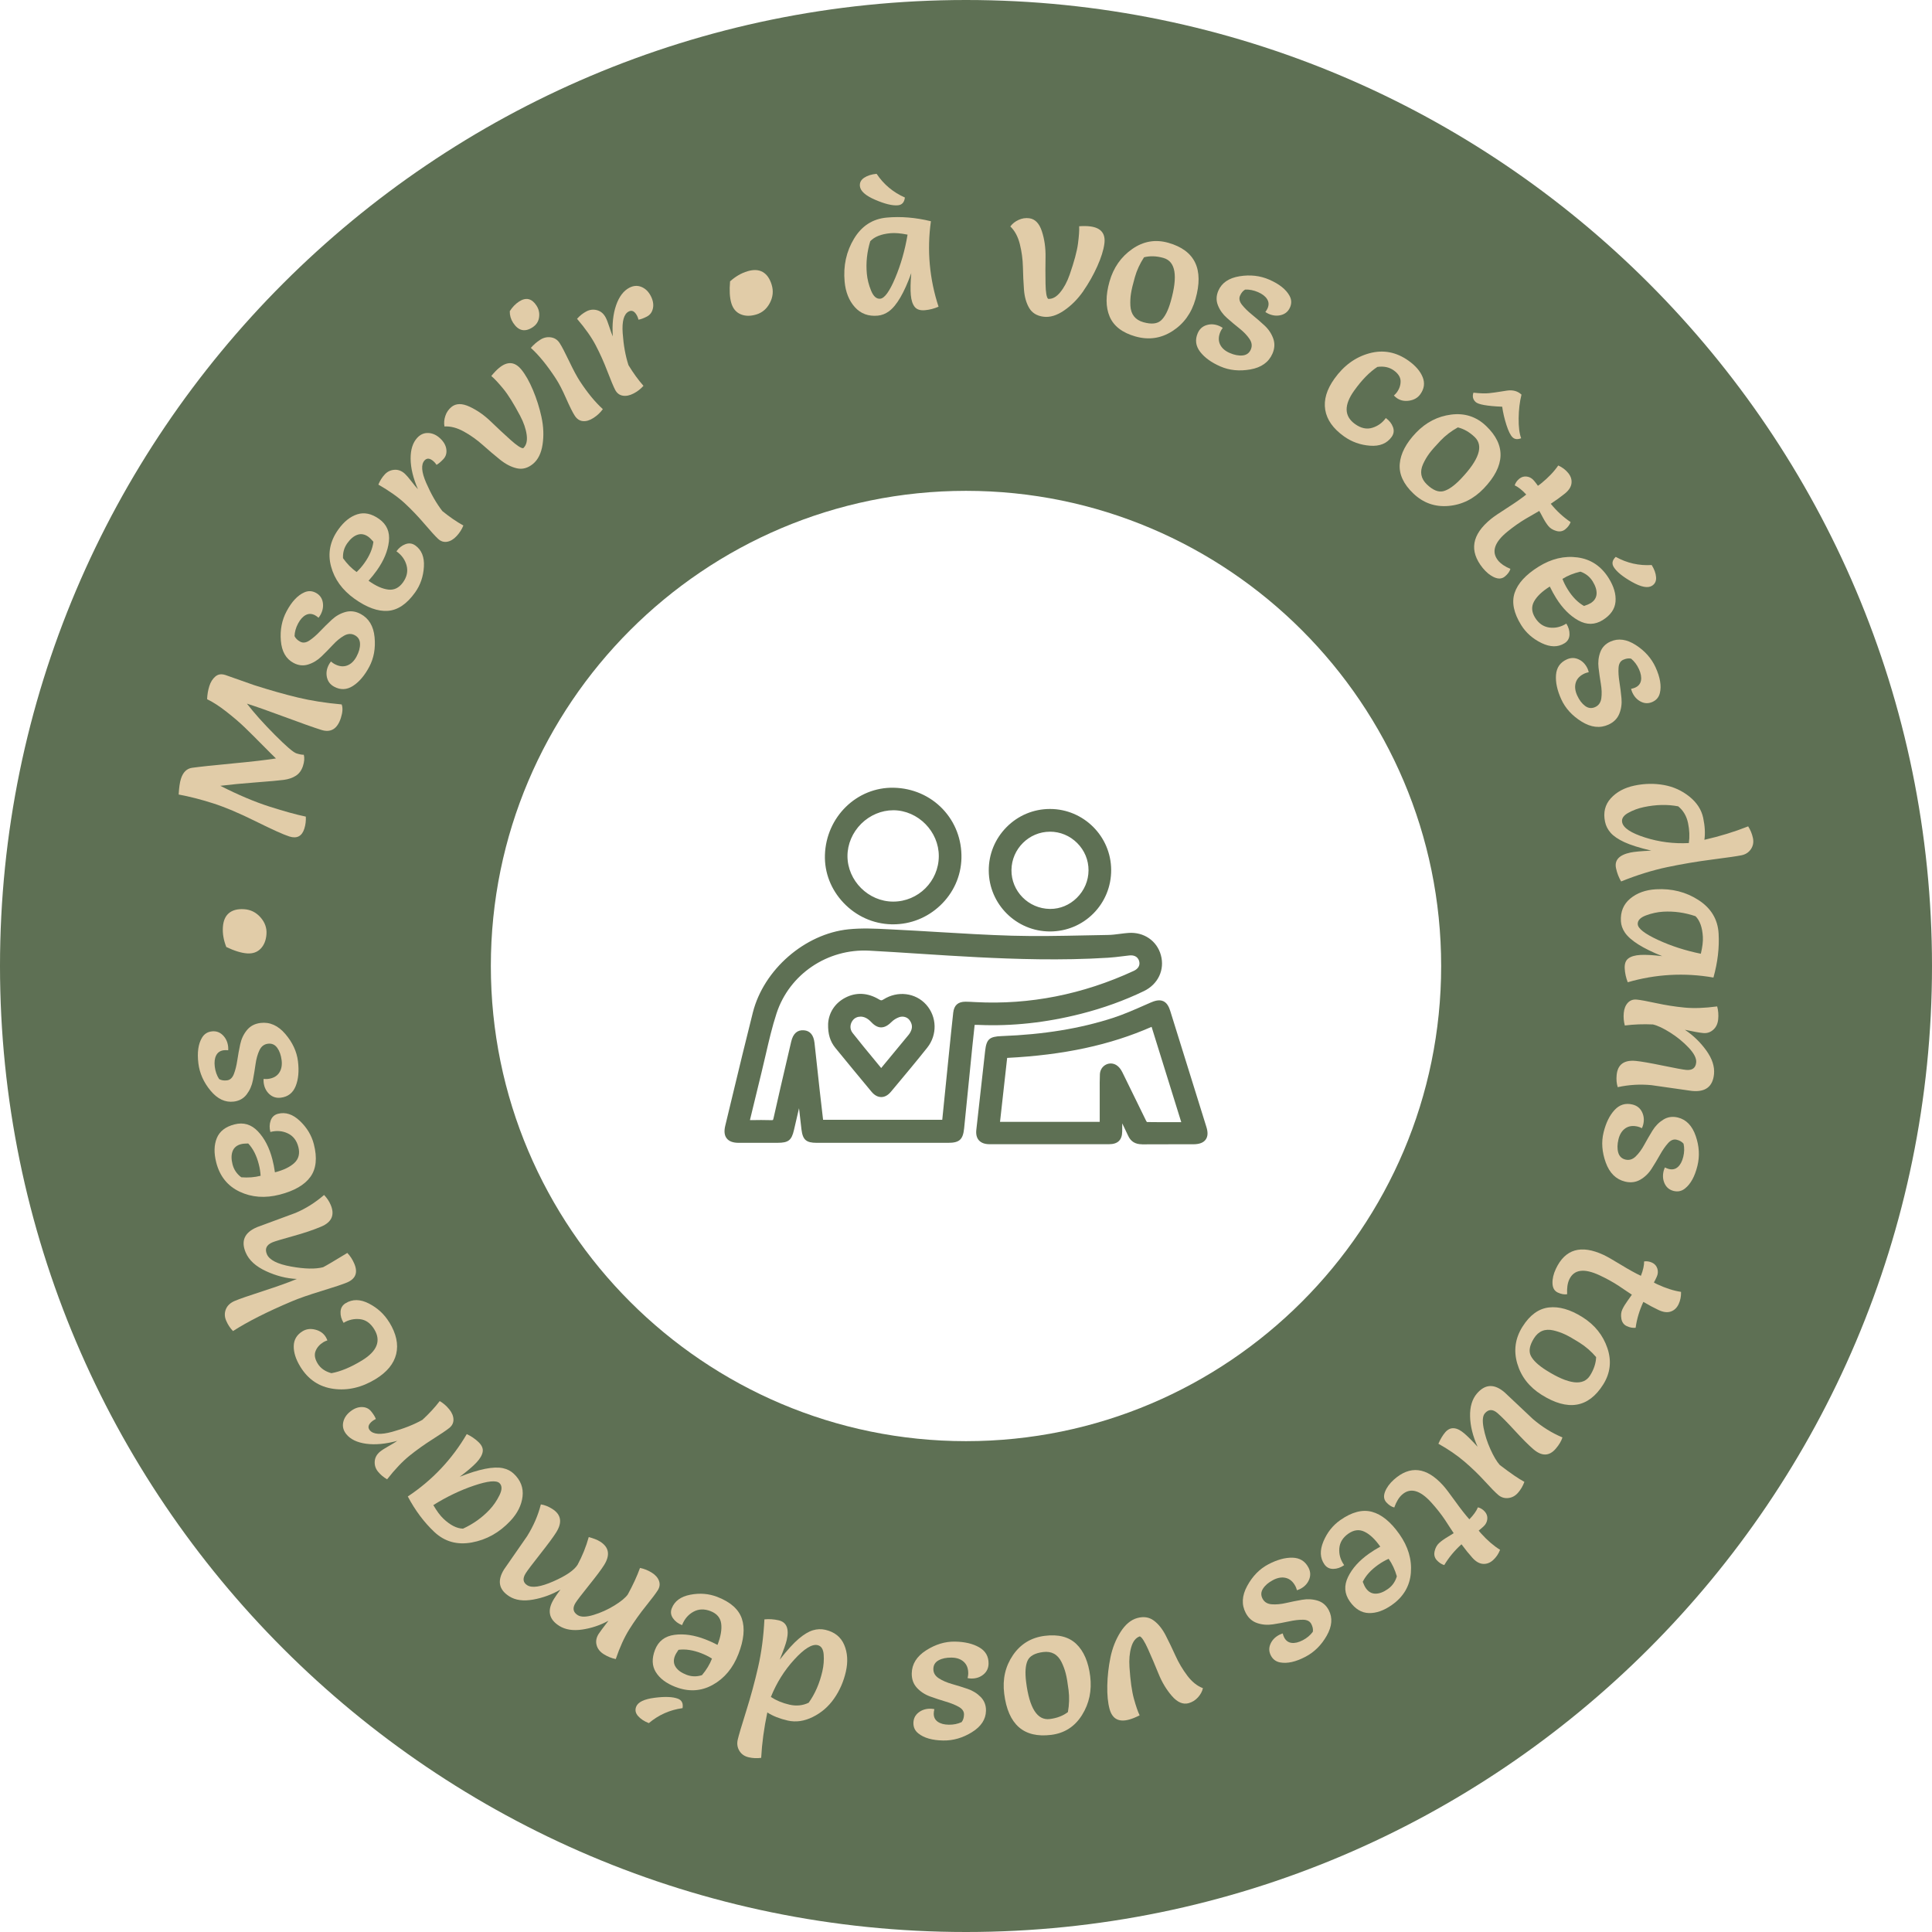
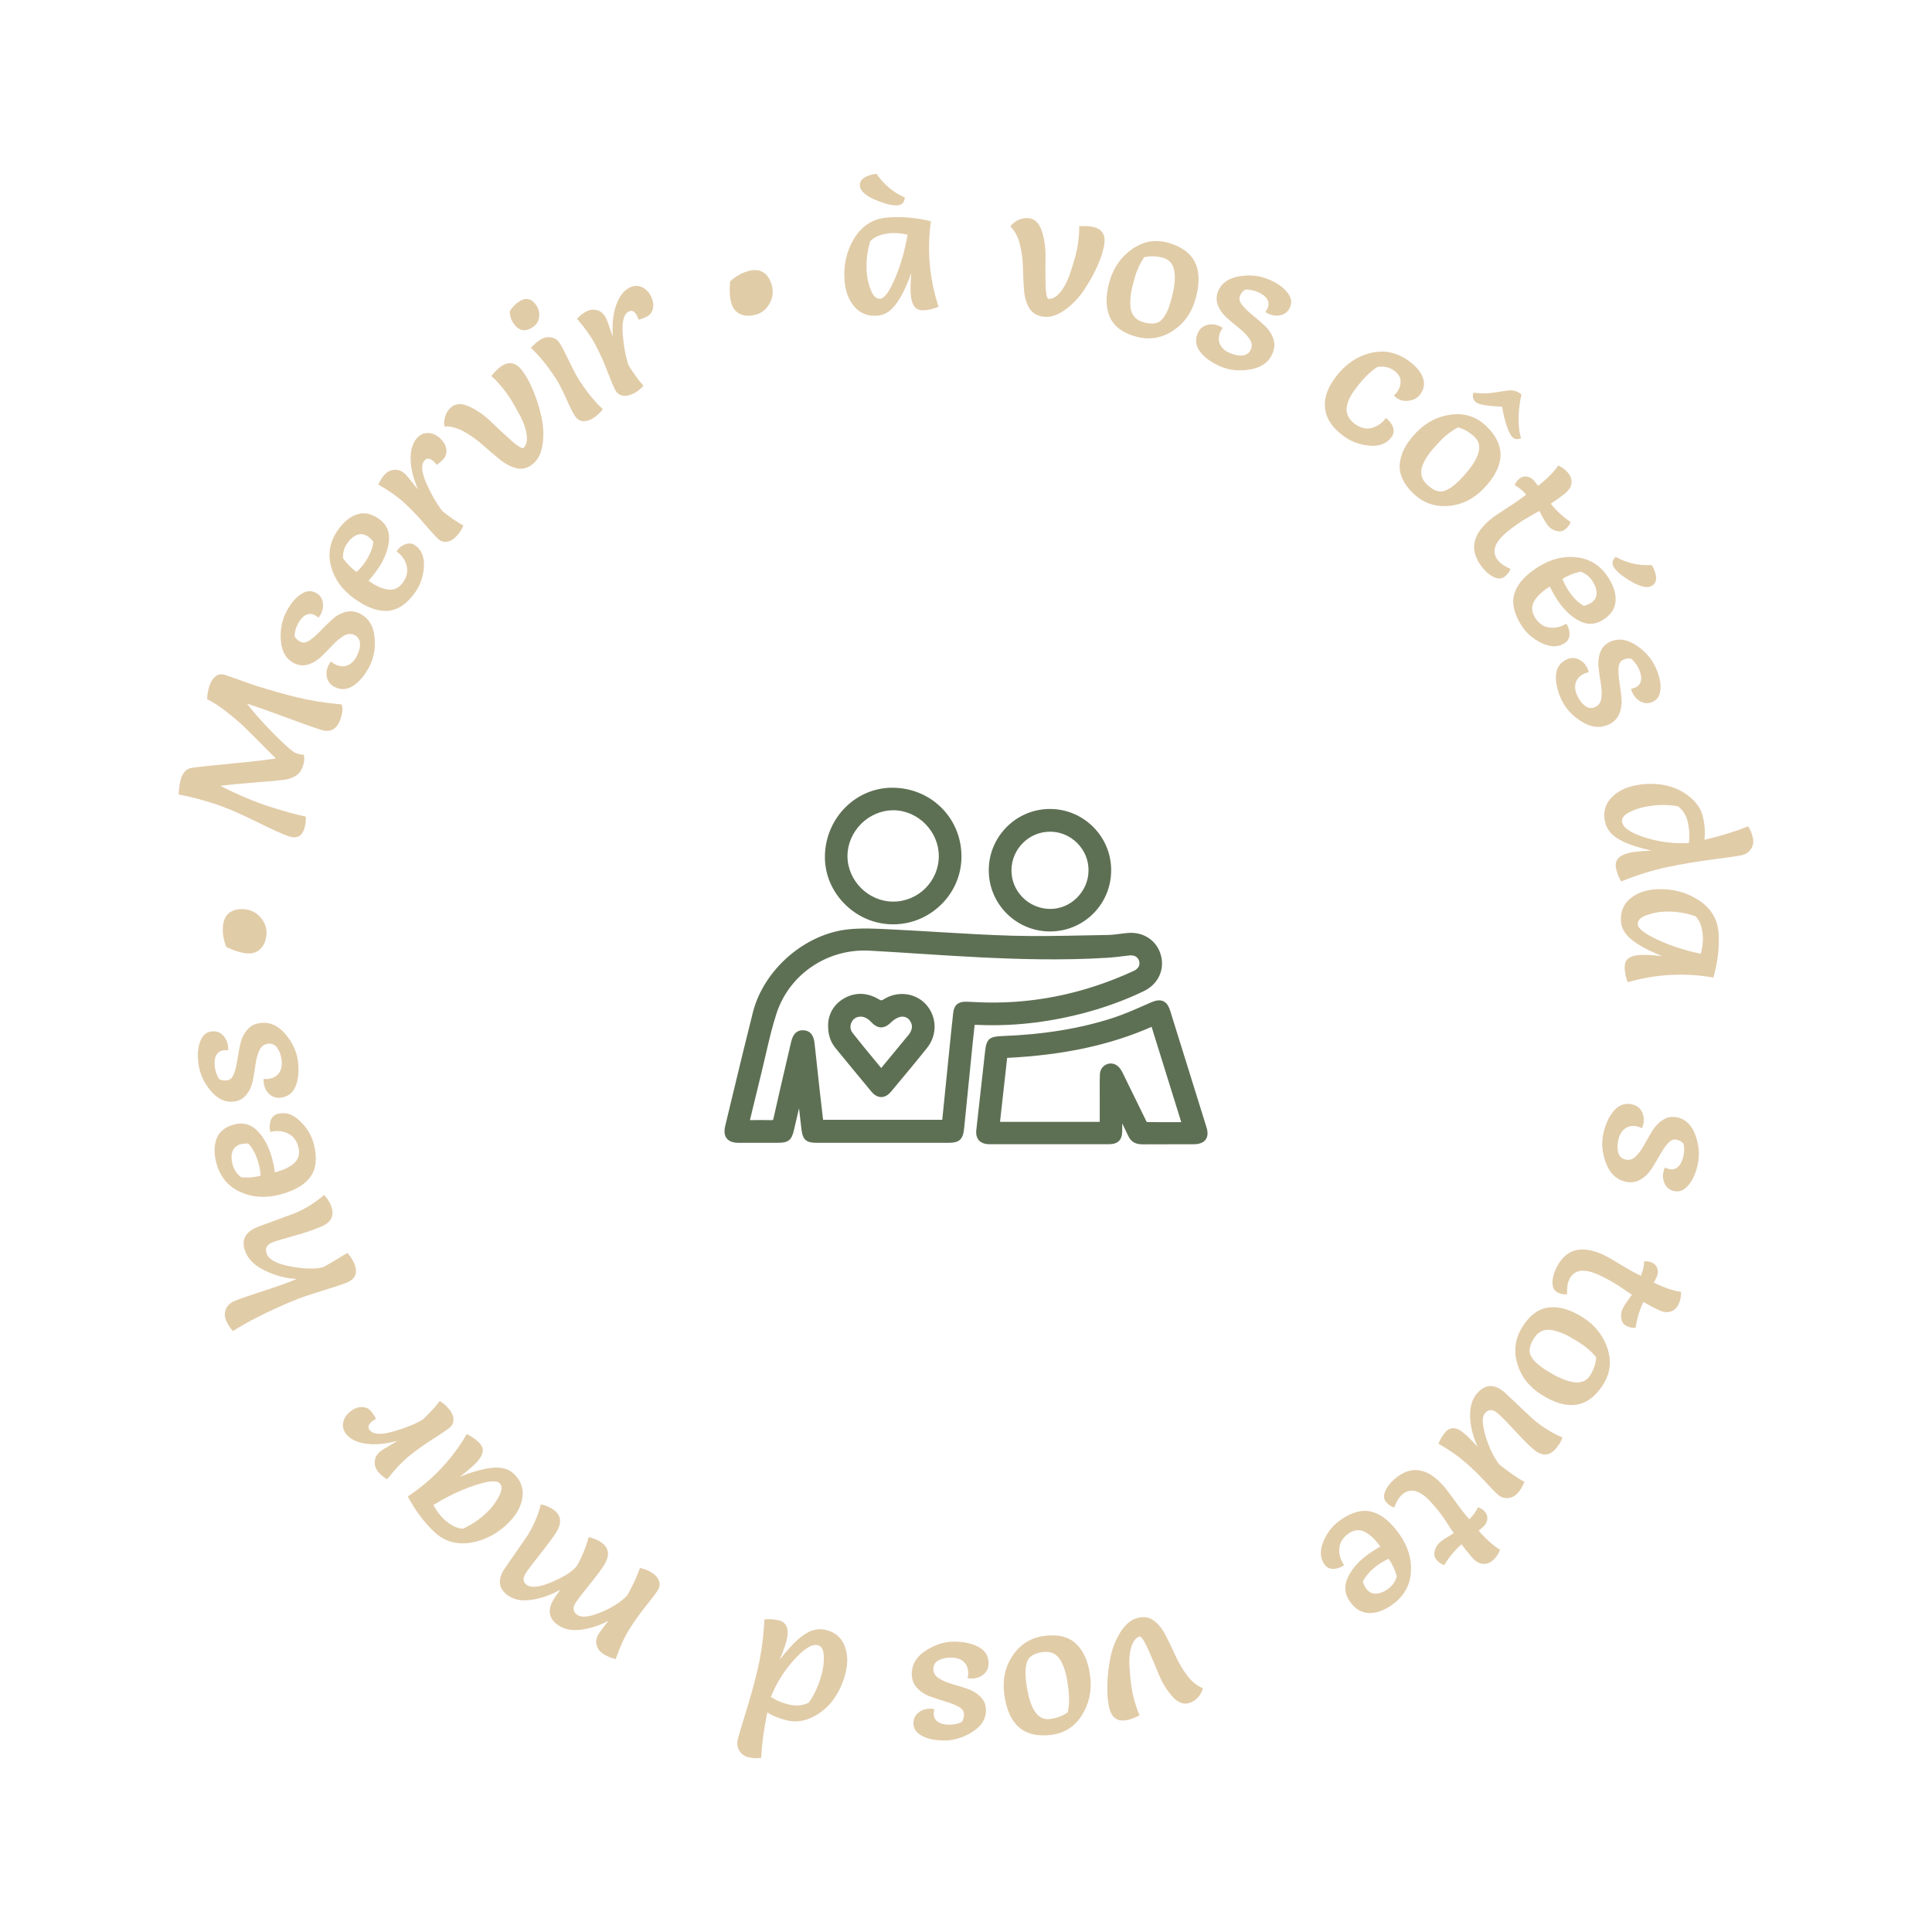
<svg xmlns="http://www.w3.org/2000/svg" id="Calque_1" viewBox="0 0 1000 1000">
  <defs>
    <style>.cls-1{fill:#e1cca8;}.cls-2{fill:#5e7054;}</style>
  </defs>
  <g>
-     <path class="cls-2" d="m500,0C224.34,0,0,224.34,0,500s224.34,500,500,500,500-224.26,500-500S775.74,0,500,0Zm245.94,500c0,135.62-110.32,245.94-245.94,245.94s-245.94-110.32-245.94-245.94,110.32-245.94,245.94-245.94,245.94,110.32,245.94,245.94Z" />
    <g>
      <g>
        <path class="cls-2" d="m502.83,528.63c-.46,4.27-.94,8.46-1.36,12.66-1.43,14.19-2.82,28.38-4.27,42.56-.5,4.9-1.57,5.82-6.43,5.82-22.67,0-45.34,0-68.01,0-4.49,0-5.53-.86-6.08-5.29-.69-5.56-1.26-11.13-1.9-16.69-.14-1.25-.35-2.5-.85-3.75-1.59,6.84-3.18,13.68-4.76,20.53-1.03,4.48-1.94,5.21-6.63,5.21-6.71,0-13.42.01-20.12,0-4.72-.01-6.34-2.01-5.23-6.58,4.73-19.53,9.36-39.08,14.28-58.56,5.38-21.29,26.01-39.42,47.88-41.69,7.45-.77,15.07-.27,22.59.09,20.6.99,41.18,2.62,61.79,3.21,16.61.48,33.26-.13,49.89-.39,3.55-.06,7.08-.8,10.63-1.05,7.19-.5,13.03,3.55,14.84,10.16,1.84,6.69-1.23,13.27-7.81,16.45-10.34,4.99-21.12,8.81-32.23,11.64-17.2,4.38-34.67,6.48-52.44,5.69-1.18-.05-2.36,0-3.78,0Zm-117,52.96c4.54,0,8.86-.1,13.17.04,1.93.06,2.74-.42,3.2-2.47,2.95-13.24,6.07-26.44,9.14-39.64.76-3.25,2.2-4.61,4.62-4.43,2.25.18,3.44,1.65,3.81,4.92.93,8.26,1.8,16.53,2.72,24.79.62,5.54,1.27,11.08,1.91,16.62h64.83c.13-.64.28-1.13.33-1.63,1.07-10.55,2.12-21.11,3.2-31.66.81-7.93,1.6-15.87,2.48-23.8.32-2.91,1.68-4.03,4.54-4.01,1.7.01,3.39.12,5.09.2,28.96,1.52,56.49-4.19,82.75-16.34,3.2-1.48,4.61-4.24,3.8-7.17-.85-3.09-3.52-4.71-7.11-4.32-3.63.39-7.24.94-10.88,1.17-22.31,1.4-44.63.87-66.93-.25-18.81-.94-37.6-2.39-56.41-3.41-22.17-1.21-42.98,12.62-49.89,33.69-3.26,9.96-5.26,20.34-7.77,30.54-2.21,8.96-4.35,17.93-6.59,27.16Z" />
        <path class="cls-2" d="m390.7,591.53c-2.76,0-5.53,0-8.29,0-3,0-5.05-.76-6.26-2.31-1.21-1.53-1.45-3.68-.76-6.55l3.77-15.64c3.39-14.09,6.9-28.65,10.51-42.94,5.61-22.22,26.89-40.74,49.49-43.08,6.87-.71,13.9-.37,20.7-.02l2.17.11c7.9.38,15.79.85,23.68,1.33,12.48.75,25.38,1.52,38.07,1.89,12.56.36,25.39.1,37.79-.16,4.01-.08,8.01-.17,12.02-.23,1.96-.03,3.9-.28,5.96-.55,1.52-.2,3.05-.39,4.57-.5,7.95-.56,14.71,4.07,16.75,11.51,2.08,7.58-1.45,15.06-8.79,18.6-10.08,4.87-21.04,8.82-32.58,11.76-17.95,4.57-35.78,6.51-52.98,5.74-.66-.03-1.33-.03-2.04-.02l-.24,2.21c-.32,2.95-.64,5.88-.94,8.81l-1.68,16.8c-.86,8.59-1.71,17.18-2.59,25.76-.59,5.8-2.45,7.48-8.27,7.48h-68.01c-5.47,0-7.25-1.55-7.91-6.92-.45-3.63-.85-7.28-1.26-10.93v-.09c-.88,3.76-1.76,7.52-2.62,11.28-1.23,5.34-2.88,6.64-8.43,6.65h-5.92c-1.97,0-3.94,0-5.92,0Zm57.34-107.25c-2.86,0-5.71.1-8.51.39-21.13,2.19-41.03,19.52-46.28,40.31-3.61,14.27-7.11,28.83-10.5,42.9l-3.78,15.64c-.4,1.65-.38,2.83.07,3.4.45.58,1.62.89,3.37.89,4.73.01,9.46,0,14.2,0h5.92c3.81,0,3.99-.15,4.83-3.78,1.24-5.4,2.5-10.8,3.75-16.2l2.33-10.04,2.19,5.43c.6,1.48.82,2.91.97,4.23l.65,5.8c.4,3.63.8,7.25,1.25,10.87.43,3.47.67,3.68,4.25,3.68h68.01c3.94,0,4.19-.23,4.59-4.16.88-8.58,1.73-17.17,2.59-25.75l1.68-16.81c.3-2.94.62-5.88.94-8.84l.6-5.49h2.97c.9-.02,1.73-.03,2.55,0,16.86.75,34.3-1.15,51.9-5.63,11.3-2.88,22.03-6.75,31.89-11.51,5.77-2.78,8.45-8.39,6.83-14.3-1.59-5.78-6.67-9.22-12.93-8.8-1.46.1-2.91.29-4.36.48-2.07.27-4.21.54-6.37.58-4,.06-8,.15-12,.23-12.44.26-25.31.53-37.97.16-12.75-.37-25.68-1.14-38.19-1.9-7.88-.47-15.76-.95-23.64-1.32l-2.17-.11c-3.83-.19-7.75-.38-11.63-.38Zm-48.79,99.21c-.11,0-.21,0-.32,0-3.02-.1-6.01-.08-9.16-.06-1.3,0-2.61.02-3.95.02h-2.35l2.49-10.31c1.55-6.44,3.08-12.8,4.65-19.14.73-2.97,1.42-5.95,2.11-8.93,1.65-7.18,3.37-14.61,5.71-21.74,7.16-21.85,28.39-36.24,51.74-34.96,8.63.47,17.25,1.03,25.88,1.59,10,.65,20.35,1.32,30.53,1.83,18.33.92,42.48,1.78,66.72.25,2.39-.15,4.84-.45,7.22-.75,1.19-.15,2.38-.29,3.58-.42,4.51-.51,7.99,1.68,9.09,5.66,1.06,3.84-.83,7.5-4.8,9.34-26.92,12.45-55.04,18-83.62,16.51l-.76-.04c-1.41-.08-2.83-.15-4.24-.16-2.07-.07-2.48.43-2.7,2.37-.75,6.77-1.44,13.54-2.12,20.32l-3.55,35.12c-.04.41-.13.81-.24,1.27l-.43,2.03h-67.98l-.81-7.04c-.44-3.74-.87-7.48-1.29-11.22-.42-3.76-.83-7.53-1.24-11.29-.49-4.5-.98-9-1.48-13.5-.35-3.14-1.37-3.22-2.12-3.28-.82-.06-1.94-.14-2.67,3l-1.9,8.15c-2.41,10.31-4.9,20.97-7.24,31.48-.61,2.73-2.03,3.92-4.74,3.92Zm-5.7-3.78c1.84,0,3.66.02,5.5.08.81.05,1-.08,1-.08h0s.16-.16.33-.93c2.34-10.53,4.84-21.2,7.25-31.51l1.9-8.15c.97-4.15,3.16-6.11,6.56-5.85,3.19.25,5.04,2.45,5.5,6.55.51,4.51,1,9.01,1.48,13.52.41,3.76.82,7.52,1.23,11.28.42,3.74.85,7.47,1.29,11.2l.44,3.77h61.68l3.55-35.09c.69-6.79,1.37-13.58,2.13-20.36.42-3.81,2.49-5.66,6.32-5.66h.07c1.47,0,2.94.09,4.42.17l.76.04c27.99,1.47,55.51-3.97,81.88-16.17,2.35-1.09,3.37-2.91,2.79-5-.83-2.98-3.55-3.16-5.13-2.98-1.18.13-2.35.27-3.53.42-2.42.3-4.93.61-7.43.76-24.42,1.54-48.71.67-67.14-.25-10.2-.51-20.56-1.18-30.58-1.83-8.61-.56-17.22-1.11-25.84-1.58-21.66-1.16-41.38,12.15-48.03,32.42-2.29,6.97-3.98,14.32-5.62,21.42-.69,3-1.38,6-2.12,8.99-1.57,6.34-3.1,12.68-4.65,19.12l-1.39,5.74c.53,0,1.05,0,1.58,0,1.29,0,2.56-.02,3.81-.02Z" />
      </g>
      <g>
        <path class="cls-2" d="m579.01,574.73c0,3.63.04,7.27-.01,10.9-.04,3.36-1.45,4.75-4.96,4.75-20.63.03-41.25.03-61.88,0-3.8,0-5.4-1.8-5-5.39,1.52-13.6,3.04-27.21,4.56-40.81.58-5.16,1.27-5.87,6.79-6.07,19.76-.73,39.2-3.38,57.96-9.45,6.71-2.17,13.15-5.14,19.61-7.97,4.58-2.01,6.46-1.41,7.9,3.2,6.24,19.99,12.47,39.99,18.69,59.99,1.39,4.49-.17,6.51-5.02,6.52-8.83.02-17.66-.04-26.48.03-2.72.02-4.47-.95-5.56-3.34-1.93-4.2-4-8.34-6.02-12.5-.19.05-.38.09-.57.14Zm-63.46,7.79h55.51c0-4.86,0-9.54,0-14.23,0-4.05-.09-8.1.08-12.15.12-3.04,3.23-4.79,5.74-3.25,1.05.65,1.86,1.86,2.42,2.99,4.13,8.34,8.14,16.72,12.26,25.06.34.69,1.14,1.66,1.74,1.67,6.77.12,13.54.08,20.63.08-5.62-18.06-11.16-35.84-16.73-53.73-24.71,11.22-50.68,15.6-77.57,16.85-1.37,12.3-2.72,24.43-4.08,36.71Z" />
        <path class="cls-2" d="m591.07,592.28c-3.45,0-5.79-1.45-7.15-4.42-.99-2.15-2.01-4.28-3.05-6.41,0,1.4,0,2.8-.02,4.21-.06,4.42-2.28,6.57-6.8,6.58-20.63.02-41.26.03-61.88,0-2.45,0-4.29-.68-5.48-2-1.16-1.29-1.61-3.13-1.35-5.44l4.56-40.81c.68-6.11,2.2-7.48,8.55-7.71,21.67-.81,40.47-3.87,57.46-9.36,5.72-1.85,11.36-4.34,16.82-6.75l2.62-1.15c2.16-.95,4.65-1.78,6.78-.81,2.08.95,3.03,3.25,3.62,5.15,6.24,20,12.47,39.99,18.69,59.99.88,2.83.75,4.96-.41,6.53-1.18,1.6-3.26,2.38-6.37,2.39-3.17,0-6.34,0-9.51,0-5.65,0-11.31-.01-16.96.04h-.11Zm-10.48-19.85l2.48,5.11c1.43,2.92,2.86,5.83,4.21,8.78.76,1.67,1.88,2.3,3.87,2.27,5.67-.05,11.34-.04,17-.04,3.17,0,6.33,0,9.49,0,1.78,0,2.99-.32,3.41-.88.39-.53.34-1.69-.14-3.24-6.22-20-12.45-39.99-18.69-59.98-.52-1.66-1.06-2.63-1.63-2.89-.61-.28-1.88,0-3.77.83l-2.6,1.15c-5.55,2.45-11.28,4.98-17.18,6.89-17.32,5.6-36.44,8.72-58.46,9.54q-4.54.17-5.02,4.43l-4.56,40.81c-.09.85-.1,1.98.44,2.57.57.63,1.79.77,2.73.77,20.62.03,41.25.03,61.87,0,2.63,0,3.09-.74,3.11-2.93.03-2.51.02-5.02.02-7.53v-4.78s3.42-.86,3.42-.86Zm24.49,12.11c-3.98,0-7.89-.01-11.81-.08-2.04-.04-3.32-2.59-3.37-2.7-1.94-3.94-3.86-7.88-5.78-11.83-2.15-4.42-4.29-8.83-6.47-13.23-.53-1.08-1.15-1.87-1.74-2.24-.81-.5-1.5-.26-1.84-.09-.64.34-1.05,1.03-1.08,1.84-.12,2.86-.1,5.79-.08,8.63,0,1.15.01,2.3,0,3.45v16.07h-59.42l4.49-40.33,1.58-.07c30.51-1.42,54.95-6.72,76.89-16.69l1.91-.87,18.09,58.12h-7c-1.46,0-2.91,0-4.36,0Zm-11.4-3.77c5.2.09,10.4.07,15.75.07h1.99s-15.36-49.35-15.36-49.35c-21.51,9.45-45.37,14.58-74.76,16.08l-3.69,33.09h51.6v-12.39c0-1.14,0-2.28,0-3.43-.02-2.88-.03-5.85.09-8.79.08-2.13,1.22-3.99,3.04-4.95,1.75-.93,3.81-.85,5.51.21,1.2.74,2.24,2,3.1,3.74,2.18,4.41,4.33,8.83,6.49,13.25,1.92,3.94,3.83,7.88,5.78,11.82.12.24.32.5.46.64Z" />
      </g>
      <g>
        <path class="cls-2" d="m462.62,409.57c19.07.44,33.65,15.67,33.17,34.63-.46,18.21-16.01,32.84-34.41,32.36-18.21-.47-33.1-16.01-32.55-33.98.57-18.68,15.66-33.43,33.78-33.02Zm25.13,33.6c.05-13.9-11.39-25.51-25.27-25.63-13.83-.12-25.7,11.68-25.69,25.55.02,13.84,11.61,25.41,25.48,25.43,13.95.02,25.43-11.4,25.48-25.35Z" />
        <path class="cls-2" d="m462.27,478.43c-.31,0-.62,0-.94-.01-9.39-.25-18.19-4.22-24.77-11.18-6.46-6.83-9.86-15.61-9.58-24.7.6-19.63,16.48-35.25,35.68-34.81,9.75.23,18.72,4.13,25.27,11,6.5,6.83,9.95,15.89,9.71,25.52-.24,9.31-4.16,18-11.06,24.49-6.66,6.27-15.26,9.69-24.31,9.69Zm-.39-67.02c-16.74,0-30.67,13.86-31.2,31.23-.25,8.11,2.8,15.94,8.57,22.05,5.9,6.24,13.78,9.8,22.18,10.02,8.42.24,16.44-2.86,22.62-8.67,6.17-5.8,9.69-13.58,9.9-21.89.22-8.65-2.87-16.77-8.69-22.88-5.86-6.16-13.92-9.66-22.68-9.86-.23,0-.47,0-.7,0Zm.44,58.96h-.04c-14.79-.02-27.31-12.51-27.32-27.27,0-7.11,2.99-14.17,8.22-19.35,5.16-5.12,12.12-8.05,19.12-8.05h.22c15,.13,27.16,12.46,27.1,27.49-.06,15-12.29,27.19-27.29,27.19Zm-.03-50.98c-6.03,0-12.04,2.54-16.52,6.97-4.53,4.5-7.13,10.6-7.12,16.73.01,12.77,10.84,23.57,23.64,23.58h.04c12.97,0,23.55-10.54,23.59-23.51h0c.05-12.78-10.69-23.67-23.44-23.78h-.19Z" />
      </g>
      <g>
        <path class="cls-2" d="m543.53,480.28c-16.44.05-29.82-13.21-29.91-29.63-.09-16.52,13.3-30.04,29.77-30.07,16.39-.03,29.81,13.29,29.89,29.68.09,16.59-13.18,29.97-29.76,30.02Zm21.73-29.77c.05-11.99-9.81-21.87-21.81-21.86-11.92,0-21.63,9.65-21.78,21.64-.14,11.95,9.62,21.87,21.68,22.03,11.86.16,21.86-9.8,21.91-21.81Z" />
        <path class="cls-2" d="m543.45,482.12c-17.38,0-31.58-14.1-31.67-31.47-.05-8.5,3.24-16.51,9.24-22.56,5.98-6.03,13.93-9.35,22.37-9.37h.07c17.38,0,31.59,14.13,31.68,31.52.04,8.52-3.22,16.53-9.17,22.54-5.95,6-13.92,9.32-22.43,9.34h-.09Zm.01-59.71h-.06c-7.46.01-14.48,2.96-19.76,8.28-5.31,5.35-8.21,12.43-8.17,19.94.08,15.34,12.62,27.79,27.97,27.79h.08c7.52-.02,14.55-2.95,19.81-8.25,5.27-5.31,8.14-12.38,8.1-19.91-.08-15.37-12.63-27.85-27.98-27.85Zm.19,51.75c-.11,0-.21,0-.31,0-13.12-.18-23.66-10.9-23.51-23.9.16-12.93,10.75-23.46,23.62-23.46h0c6.3,0,12.25,2.48,16.74,6.99,4.48,4.5,6.94,10.44,6.91,16.73h-1.85s1.85,0,1.85,0c-.03,6.36-2.58,12.36-7.18,16.89-4.45,4.37-10.22,6.77-16.28,6.77Zm-.19-43.67h0c-10.86,0-19.8,8.89-19.93,19.81-.13,10.97,8.78,20.01,19.86,20.16.09,0,.18,0,.26,0,5.09,0,9.94-2.02,13.69-5.71,3.9-3.83,6.06-8.9,6.08-14.27h0c.02-5.3-2.05-10.31-5.84-14.1-3.79-3.81-8.81-5.9-14.12-5.9Z" />
      </g>
      <g>
        <path class="cls-2" d="m430.46,529.99c.27-4.59,2.65-9.19,7.82-11.91,5.31-2.8,10.7-2.23,15.73.8,1.64.99,2.67.97,4.25-.03,6.55-4.14,14.87-3.07,19.72,2.37,4.94,5.53,5.29,13.84.49,19.88-6.12,7.7-12.45,15.23-18.76,22.78-2.36,2.82-4.9,2.8-7.26-.02-6.24-7.49-12.44-15.02-18.61-22.56-2.4-2.93-3.53-6.33-3.39-11.29Zm25.63,25.72c5.42-6.55,10.55-12.76,15.67-18.97.43-.52.8-1.1,1.11-1.7,1.51-2.83,1.25-5.57-.61-8.11-1.63-2.22-4.68-3.2-7.54-2.16-1.61.58-3.23,1.55-4.44,2.75-3.23,3.18-5.18,3.24-8.22.02-.91-.96-2.03-1.83-3.22-2.39-3.23-1.53-6.79-.76-8.79,1.69-2.07,2.53-2.37,6.18-.19,8.96,5.23,6.65,10.68,13.13,16.24,19.91Z" />
        <path class="cls-2" d="m456.11,567.83h0c-1.81,0-3.51-.94-5.05-2.79-6.25-7.5-12.45-15.03-18.62-22.58-2.78-3.4-3.95-7.26-3.81-12.51v-.06c.34-5.77,3.55-10.67,8.81-13.44,5.63-2.97,11.69-2.67,17.55.85,1.04.62,1.32.62,2.31,0,7.28-4.61,16.58-3.47,22.09,2.7,5.59,6.26,5.83,15.63.56,22.26-5.51,6.93-11.28,13.84-16.86,20.51l-1.93,2.3c-1.53,1.84-3.23,2.77-5.03,2.77Zm-23.8-37.75c-.11,4.35.78,7.35,2.98,10.04,6.17,7.54,12.36,15.06,18.6,22.55.56.67,1.39,1.46,2.22,1.46h0c.82,0,1.65-.78,2.2-1.44l1.92-2.3c5.57-6.66,11.32-13.54,16.8-20.44,4.15-5.22,3.97-12.58-.42-17.5-4.3-4.82-11.6-5.68-17.36-2.04-2.18,1.37-3.97,1.39-6.19.05-4.75-2.86-9.43-3.11-13.92-.75-5.58,2.94-6.68,7.74-6.84,10.36Zm23.78,28.55l-1.42-1.74c-1.62-1.97-3.22-3.92-4.82-5.85-3.97-4.81-7.72-9.36-11.44-14.09-2.6-3.3-2.51-7.94.21-11.27,2.57-3.14,7.1-4.04,11.01-2.19,1.35.64,2.65,1.61,3.78,2.8,1.14,1.21,2.01,1.8,2.66,1.81.58.06,1.64-.6,2.93-1.88,1.37-1.35,3.18-2.48,5.11-3.18,3.54-1.28,7.51-.13,9.66,2.8,2.32,3.17,2.58,6.65.75,10.07-.4.76-.85,1.43-1.32,2-4.06,4.93-8.13,9.85-12.34,14.95l-4.76,5.76Zm-10.69-32.42c-1.53,0-2.95.62-3.92,1.8-1.37,1.67-1.95,4.38-.17,6.65,3.69,4.7,7.43,9.23,11.39,14.02,1.13,1.37,2.26,2.74,3.4,4.13l1.9-2.3c4.21-5.09,8.28-10.01,12.34-14.94.32-.38.62-.85.91-1.39,1.16-2.17,1.01-4.12-.47-6.15-1.19-1.62-3.42-2.24-5.42-1.52-1.41.51-2.79,1.36-3.77,2.33-1.5,1.47-3.25,2.94-5.59,2.94-2.23-.04-3.99-1.61-5.27-2.97-.8-.85-1.75-1.56-2.67-1.99-.87-.41-1.78-.62-2.65-.62Z" />
      </g>
    </g>
  </g>
  <g>
    <path class="cls-1" d="m116.52,349.33l15.06,5.31c8.36,2.67,15.92,4.81,22.68,6.42,6.76,1.62,14.29,2.8,22.58,3.55.67,1.71.54,4.03-.4,6.98-1.82,5.72-5.22,7.78-10.2,6.19-4.12-1.31-10.35-3.52-18.71-6.63-8.35-3.1-14.93-5.42-19.72-6.95,3.73,4.85,8.54,10.22,14.41,16.12,5.87,5.9,9.6,9.11,11.2,9.62,1.6.51,2.88.75,3.83.72.43,1.63.29,3.56-.43,5.8-.72,2.24-1.93,3.92-3.64,5.04-1.71,1.11-3.8,1.83-6.28,2.16-2.47.33-7.27.76-14.38,1.3-7.11.54-13.28,1.13-18.49,1.77,9.39,4.76,17.89,8.35,25.51,10.78,7.62,2.43,13.88,4.16,18.76,5.17.11,2.2-.15,4.29-.78,6.25-1.25,3.93-3.85,5.27-7.78,4.02-3.01-.96-8.8-3.57-17.36-7.82-8.56-4.25-15.95-7.37-22.15-9.35-6.21-1.98-12.12-3.49-17.75-4.54.2-3.59.59-6.31,1.18-8.16,1.08-3.38,3-5.27,5.77-5.67,4.46-.61,11.49-1.36,21.09-2.26,9.6-.9,17.03-1.76,22.31-2.58-1.09-1.03-3.42-3.34-6.98-6.95-3.56-3.61-6.62-6.65-9.18-9.12-2.56-2.48-5.7-5.17-9.41-8.08-3.71-2.91-7.06-5.08-10.06-6.51.09-2.41.48-4.67,1.15-6.79.68-2.12,1.71-3.77,3.1-4.95,1.39-1.18,3.07-1.46,5.04-.83Z" />
    <path class="cls-1" d="m171.32,342.4c.71.6,1.31,1.03,1.83,1.3,2.33,1.25,4.5,1.51,6.49.78,2-.73,3.62-2.27,4.89-4.63,1.26-2.36,1.87-4.56,1.82-6.6-.05-2.04-.95-3.52-2.72-4.47-1.76-.94-3.62-.85-5.57.26-1.95,1.12-3.87,2.69-5.75,4.72-1.89,2.03-3.85,4.03-5.9,6.01-2.04,1.98-4.34,3.37-6.89,4.17-2.55.8-5.07.53-7.58-.81-3.93-2.1-6.12-5.93-6.57-11.52-.46-5.58.53-10.65,2.96-15.2,2.67-5.01,5.73-8.27,9.18-9.8,2.02-.9,4-.82,5.97.22,1.96,1.05,3.15,2.65,3.57,4.81.42,2.16.05,4.32-1.1,6.49-.24.46-.6.99-1.08,1.62-.65-.57-1.26-1-1.83-1.3-1.65-.88-3.24-.92-4.76-.13-1.52.8-2.85,2.26-3.99,4.4-1.14,2.13-1.75,4.31-1.84,6.53.55,1.17,1.53,2.13,2.95,2.89,1.42.76,3.02.55,4.78-.63,1.76-1.18,3.6-2.77,5.52-4.79,1.92-2.01,3.92-3.99,6.02-5.94,2.1-1.95,4.46-3.28,7.08-4.01,2.62-.72,5.24-.39,7.85,1.01,4.27,2.28,6.68,6.29,7.23,12.03.55,5.74-.37,10.86-2.77,15.36-2.4,4.5-5.19,7.78-8.38,9.84-3.19,2.07-6.43,2.22-9.73.45-2.05-1.09-3.31-2.74-3.79-4.93-.48-2.19-.14-4.37,1.02-6.53.24-.45.6-.99,1.08-1.62Z" />
    <path class="cls-1" d="m190.76,300.6c3.78,2.7,7.19,4.22,10.23,4.57,3.04.35,5.57-.9,7.6-3.73,2.02-2.84,2.65-5.74,1.87-8.71-.77-2.97-2.53-5.43-5.26-7.38,1.27-1.78,2.83-3.02,4.66-3.69,1.83-.67,3.53-.45,5.11.67,3.26,2.32,4.74,6,4.44,11.02-.29,5.02-1.81,9.45-4.54,13.28-4.27,5.99-8.98,9.17-14.12,9.54-5.14.37-10.89-1.71-17.24-6.24-6.35-4.53-10.41-10.14-12.18-16.83-1.77-6.69-.51-13.03,3.76-19.01,2.92-4.1,6.21-6.73,9.85-7.89,3.64-1.16,7.42-.35,11.33,2.44,3.91,2.79,5.59,6.66,5.03,11.61-.56,4.95-2.66,9.97-6.29,15.06-1.27,1.79-2.69,3.55-4.25,5.29Zm-6.17-4.52c1.44-1.35,2.78-2.89,4.01-4.62,2.7-3.78,4.26-7.46,4.67-11.05-1.04-1.21-1.92-2.08-2.66-2.61-1.84-1.31-3.7-1.65-5.58-1.01-1.88.64-3.64,2.1-5.27,4.38-1.63,2.28-2.37,4.87-2.21,7.76,2.06,2.89,4.4,5.28,7.02,7.15Z" />
    <path class="cls-1" d="m236.32,277.49c-1.54,1.65-3.17,2.63-4.89,2.92-1.72.29-3.28-.21-4.68-1.51-1.39-1.29-3.74-3.87-7.03-7.72-3.29-3.85-6.67-7.39-10.14-10.62-3.47-3.23-8.05-6.47-13.74-9.73.84-2.04,1.94-3.79,3.3-5.26,1.36-1.46,3.03-2.27,5.01-2.41,1.98-.14,3.8.56,5.45,2.09.85.79,1.98,2.11,3.4,3.95,1.41,1.84,2.52,3.18,3.33,4.02-2.49-5.75-3.76-11-3.79-15.75-.04-4.74,1.11-8.37,3.44-10.88,1.62-1.75,3.54-2.57,5.73-2.47,2.19.1,4.23,1.02,6.09,2.76,1.87,1.74,2.94,3.61,3.22,5.63.28,2.02-.23,3.73-1.52,5.12-1.3,1.39-2.48,2.38-3.55,2.97-.43-.67-.89-1.22-1.36-1.66-1.94-1.8-3.54-2.02-4.82-.65-1.93,2.08-1.65,5.97.84,11.68,2.49,5.71,5.27,10.56,8.34,14.55,3.76,3.06,7.39,5.55,10.89,7.48-.79,1.99-1.96,3.81-3.5,5.47Z" />
    <path class="cls-1" d="m280.27,215.9c1.06,4.85,1.25,9.55.57,14.12-.68,4.56-2.34,7.93-4.98,10.1-2.64,2.17-5.42,2.93-8.34,2.27-2.92-.65-5.85-2.17-8.8-4.55-2.95-2.38-5.91-4.89-8.88-7.55-2.97-2.65-6.21-4.96-9.73-6.91-3.52-1.95-6.87-2.83-10.05-2.64-.33-1.73-.19-3.54.43-5.42.62-1.89,1.68-3.44,3.18-4.67,2.34-1.92,5.48-1.97,9.4-.14,3.92,1.83,7.59,4.39,11,7.69,3.41,3.29,6.78,6.43,10.11,9.42,3.33,2.99,5.54,4.44,6.65,4.37,1.61-1.49,2.21-3.79,1.78-6.91-.42-3.11-1.55-6.39-3.36-9.82-3.32-6.29-6.23-10.95-8.73-13.99-2.5-3.04-4.57-5.26-6.22-6.66,1.46-1.78,2.81-3.18,4.06-4.21,4.29-3.52,8.11-3.23,11.47.86,2.13,2.59,4.14,6.14,6.03,10.63,1.89,4.5,3.37,9.17,4.43,14.02Z" />
    <path class="cls-1" d="m263.86,161.07c1.33-2.1,2.91-3.75,4.74-4.95,1.83-1.2,3.51-1.62,5.02-1.26,1.51.36,2.86,1.46,4.06,3.3,1.2,1.84,1.65,3.85,1.35,6.05-.3,2.2-1.42,3.93-3.36,5.2-4,2.61-7.35,1.84-10.07-2.32-1.2-1.83-1.78-3.84-1.74-6.03Zm10.91,18.99c1.41-1.62,2.99-3,4.75-4.14,1.75-1.15,3.61-1.59,5.55-1.32,1.95.27,3.48,1.25,4.59,2.95,1.11,1.7,2.75,4.83,4.92,9.38,2.17,4.56,4.01,7.99,5.53,10.32,3.95,6.05,7.93,10.89,11.92,14.52-1.25,1.74-2.85,3.25-4.79,4.52-1.94,1.27-3.77,1.83-5.49,1.68-1.72-.15-3.13-1.08-4.24-2.78-1.11-1.7-2.61-4.71-4.51-9.02-1.89-4.31-3.67-7.74-5.33-10.27-4.41-6.75-8.71-12.03-12.9-15.84Z" />
    <path class="cls-1" d="m327.91,203.68c-2,1.04-3.86,1.41-5.59,1.11-1.72-.3-3.02-1.3-3.9-2.98-.88-1.69-2.23-4.9-4.04-9.63-1.81-4.73-3.81-9.2-6.01-13.4-2.19-4.2-5.42-8.79-9.69-13.77,1.47-1.64,3.09-2.92,4.87-3.85,1.77-.92,3.62-1.12,5.53-.59,1.91.53,3.39,1.8,4.44,3.8.54,1.03,1.16,2.65,1.88,4.86.72,2.21,1.31,3.84,1.79,4.9-.42-6.25.14-11.62,1.7-16.11,1.55-4.48,3.85-7.52,6.88-9.1,2.12-1.1,4.19-1.24,6.23-.41,2.03.83,3.64,2.38,4.82,4.64,1.18,2.26,1.56,4.39,1.15,6.39-.41,2-1.46,3.44-3.15,4.32-1.69.88-3.14,1.42-4.34,1.61-.19-.78-.43-1.45-.73-2.02-1.22-2.34-2.66-3.09-4.32-2.22-2.52,1.31-3.56,5.07-3.12,11.28.44,6.21,1.43,11.71,2.99,16.5,2.52,4.14,5.11,7.7,7.76,10.69-1.42,1.61-3.12,2.94-5.13,3.98Z" />
    <path class="cls-1" d="m377.87,145.64c2.81-2.53,5.8-4.27,8.99-5.23,3.18-.96,5.83-.83,7.95.39,2.12,1.22,3.66,3.43,4.62,6.64.97,3.21.64,6.34-.97,9.39-1.61,3.05-3.94,5.03-7,5.95-3.06.92-5.77.88-8.12-.13-2.36-1.01-3.96-2.92-4.8-5.73-.85-2.81-1.07-6.57-.66-11.27Z" />
    <path class="cls-1" d="m481.84,114.51c-1.06,7.55-1.25,15.03-.57,22.45.68,7.42,2.19,14.68,4.52,21.79-2.24.98-4.58,1.59-7.02,1.81-2.44.22-4.21-.34-5.31-1.7-1.1-1.36-1.77-3.4-2.02-6.13-.25-2.73-.18-6.51.22-11.34-3.67,10.18-7.5,16.75-11.5,19.71-1.82,1.33-3.76,2.09-5.82,2.28-4.88.45-8.84-1.02-11.87-4.4-3.03-3.38-4.79-7.77-5.29-13.17-.75-8.22.86-15.64,4.86-22.26,3.99-6.62,9.63-10.26,16.93-10.93,7.29-.67,14.91-.04,22.86,1.89Zm-13.47-12.27c-.29,2.49-1.5,3.83-3.62,4.02-2.83.26-6.75-.69-11.78-2.86-5.03-2.16-7.65-4.53-7.89-7.1-.17-1.8.59-3.24,2.27-4.34,1.68-1.09,3.81-1.76,6.38-1.99,3.68,5.49,8.56,9.58,14.63,12.26Zm1.37,19.21c-3.5-.71-6.44-.96-8.81-.75-4.82.44-8.32,1.83-10.5,4.17-1.69,5.6-2.28,11.19-1.76,16.78.27,2.96,1.01,5.9,2.22,8.83,1.21,2.94,2.78,4.31,4.7,4.14,2.25-.21,4.84-3.78,7.76-10.72,2.93-6.94,5.06-14.42,6.4-22.45Z" />
    <path class="cls-1" d="m560.75,150.64c-2.83,4.08-6.14,7.43-9.94,10.04-3.8,2.62-7.39,3.7-10.78,3.24-3.39-.45-5.84-1.97-7.35-4.55-1.51-2.58-2.4-5.76-2.68-9.54-.28-3.78-.46-7.66-.54-11.64-.09-3.98-.62-7.92-1.59-11.83-.98-3.9-2.62-6.96-4.93-9.15,1.04-1.42,2.46-2.55,4.26-3.38,1.8-.83,3.66-1.12,5.58-.86,3,.4,5.17,2.66,6.51,6.78,1.34,4.12,1.96,8.55,1.88,13.29-.08,4.74-.08,9.35,0,13.81.08,4.47.53,7.08,1.34,7.84,2.19.16,4.28-.97,6.27-3.41,1.99-2.43,3.61-5.49,4.89-9.16,2.33-6.72,3.76-12.03,4.28-15.93.52-3.9.73-6.93.63-9.09,2.3-.15,4.25-.12,5.84.1,5.5.74,7.9,3.73,7.2,8.97-.45,3.33-1.67,7.21-3.66,11.66-2,4.45-4.41,8.72-7.23,12.8Z" />
    <path class="cls-1" d="m587.72,174.16c-6.83-1.94-11.28-5.38-13.37-10.3-2.09-4.92-2.11-10.96-.07-18.13,2.04-7.17,5.95-12.78,11.74-16.83,5.78-4.05,12.02-5.13,18.73-3.22,13.77,3.92,18.45,13.64,14.03,29.15-2.07,7.26-6.05,12.78-11.96,16.56-5.91,3.79-12.27,4.7-19.1,2.76Zm4.43-40.99c-2.14,3.28-3.73,6.72-4.75,10.32-1.03,3.6-1.7,6.43-2.01,8.48-.32,2.06-.42,4.17-.3,6.35.28,4.44,2.51,7.26,6.7,8.45s7.27.86,9.24-.99c1.97-1.85,3.62-5.11,4.94-9.76,3.76-13.21,2.51-20.71-3.75-22.5-3.6-1.03-6.95-1.14-10.06-.35Z" />
    <path class="cls-1" d="m632.88,169.71c-.54.75-.92,1.39-1.16,1.92-1.06,2.42-1.15,4.6-.27,6.54.88,1.93,2.55,3.44,5,4.51,2.45,1.07,4.69,1.5,6.72,1.3,2.03-.21,3.44-1.23,4.24-3.06.8-1.83.57-3.68-.7-5.53-1.27-1.86-2.99-3.64-5.15-5.37-2.17-1.72-4.32-3.52-6.46-5.41-2.13-1.88-3.7-4.06-4.69-6.54-1-2.48-.92-5.01.21-7.62,1.78-4.08,5.44-6.56,10.97-7.46,5.53-.89,10.66-.31,15.39,1.76,5.2,2.27,8.7,5.07,10.49,8.38,1.05,1.94,1.14,3.93.24,5.97-.89,2.04-2.4,3.35-4.52,3.94-2.12.59-4.31.39-6.55-.59-.47-.21-1.04-.52-1.7-.95.51-.69.9-1.33,1.16-1.92.75-1.71.67-3.3-.25-4.75-.91-1.46-2.48-2.67-4.7-3.63s-4.44-1.41-6.66-1.32c-1.12.64-2.01,1.69-2.65,3.17-.65,1.48-.31,3.05,1,4.71,1.31,1.67,3.05,3.37,5.21,5.12,2.16,1.75,4.29,3.6,6.4,5.54,2.11,1.94,3.62,4.19,4.55,6.74.93,2.55.8,5.19-.39,7.91-1.94,4.43-5.75,7.15-11.43,8.15-5.68,1-10.86.48-15.53-1.56-4.67-2.04-8.16-4.57-10.47-7.58-2.31-3.02-2.71-6.24-1.22-9.67.93-2.13,2.47-3.52,4.62-4.16,2.15-.65,4.34-.48,6.59.5.47.21,1.04.52,1.7.95Z" />
    <path class="cls-1" d="m695.64,225.86c-5.62-4.02-8.85-8.59-9.7-13.72-.85-5.13.73-10.5,4.75-16.12,4.88-6.82,10.91-11.21,18.1-13.16,7.19-1.96,13.96-.66,20.31,3.88,3.62,2.59,6.04,5.41,7.27,8.47,1.22,3.06.82,6-1.21,8.83-1.31,1.84-3.22,2.95-5.72,3.34-2.5.39-4.67-.07-6.51-1.38-.42-.3-.91-.73-1.46-1.28.64-.57,1.16-1.12,1.53-1.64,1.35-1.89,2-3.85,1.94-5.87-.06-2.02-1.24-3.86-3.55-5.51-2.31-1.65-5.14-2.25-8.48-1.78-4.04,2.66-8.04,6.74-11.98,12.25-5.37,7.5-5.22,13.28.45,17.33,3.04,2.18,6.02,2.82,8.92,1.92,2.9-.9,5.24-2.58,7-5.05,1.78,1.28,3.01,2.83,3.69,4.66.67,1.83.45,3.53-.68,5.11-2.44,3.41-6.16,4.93-11.17,4.56-5.01-.37-9.51-1.98-13.5-4.84Z" />
    <path class="cls-1" d="m731.53,255.42c-5.13-4.9-7.47-10.02-7.02-15.34.45-5.33,3.25-10.68,8.39-16.07,5.15-5.39,11.22-8.53,18.23-9.42,7-.89,13.03,1.07,18.07,5.88,10.35,9.89,9.96,20.67-1.18,32.33-5.21,5.46-11.32,8.48-18.31,9.08-6.99.59-13.05-1.56-18.18-6.46Zm23.04-34.2c-3.42,1.9-6.43,4.21-9.01,6.91-2.58,2.71-4.5,4.89-5.74,6.56-1.24,1.67-2.32,3.5-3.23,5.48-1.83,4.06-1.16,7.59,1.99,10.6,3.15,3.01,6.03,4.15,8.63,3.43,2.61-.72,5.58-2.83,8.92-6.33,9.49-9.94,11.88-17.15,7.17-21.65-2.71-2.58-5.62-4.25-8.74-5Zm32.77,5.62c-1.85.73-3.33.57-4.42-.48-1.1-1.05-2.16-3.18-3.19-6.39-1.03-3.22-1.77-6.37-2.2-9.46-7.81-.32-12.4-1.14-13.78-2.46-1.38-1.31-1.74-2.92-1.1-4.8,3.48.38,6.16.46,8.05.26,1.89-.2,3.89-.48,6-.82,2.11-.34,3.21-.52,3.31-.52,3.09-.44,5.59.26,7.51,2.09-.92,3.67-1.41,7.73-1.47,12.18-.06,4.45.37,7.92,1.3,10.41Z" />
-     <path class="cls-1" d="m806.56,240.93c2.1.96,3.82,2.26,5.16,3.92,1.34,1.65,1.9,3.42,1.68,5.3-.22,1.88-1.36,3.65-3.42,5.32-2.06,1.66-4.49,3.43-7.3,5.28,3.04,3.76,6.47,6.92,10.28,9.48-.52,1.41-1.44,2.66-2.77,3.73-1.33,1.08-2.88,1.36-4.66.85-1.78-.51-3.16-1.36-4.13-2.57-.97-1.2-1.92-2.68-2.84-4.43-.92-1.75-1.53-2.87-1.85-3.36-.49.31-1.51.91-3.04,1.78-1.54.87-2.87,1.64-3.99,2.3-3.08,1.83-6.2,4.02-9.36,6.58-6.87,5.56-8.5,10.57-4.89,15.03,1.34,1.65,3.46,3.09,6.36,4.32-.43,1.42-1.39,2.74-2.89,3.96-1.5,1.22-3.33,1.35-5.48.39-2.15-.96-4.13-2.57-5.96-4.83-7.14-8.83-5.7-17.3,4.33-25.41,1.45-1.18,4.26-3.09,8.42-5.75,4.16-2.66,7.41-4.94,9.77-6.85-2.1-2.29-4.09-3.87-5.97-4.76.42-1.33,1.21-2.47,2.39-3.43,1.18-.95,2.5-1.32,3.97-1.1,1.47.22,2.71.96,3.72,2.22,1.01,1.25,1.66,2.1,1.93,2.54.44-.27.99-.68,1.64-1.2,3.76-3.04,6.73-6.15,8.89-9.31Z" />
+     <path class="cls-1" d="m806.56,240.93c2.1.96,3.82,2.26,5.16,3.92,1.34,1.65,1.9,3.42,1.68,5.3-.22,1.88-1.36,3.65-3.42,5.32-2.06,1.66-4.49,3.43-7.3,5.28,3.04,3.76,6.47,6.92,10.28,9.48-.52,1.41-1.44,2.66-2.77,3.73-1.33,1.08-2.88,1.36-4.66.85-1.78-.51-3.16-1.36-4.13-2.57-.97-1.2-1.92-2.68-2.84-4.43-.92-1.75-1.53-2.87-1.85-3.36-.49.31-1.51.91-3.04,1.78-1.54.87-2.87,1.64-3.99,2.3-3.08,1.83-6.2,4.02-9.36,6.58-6.87,5.56-8.5,10.57-4.89,15.03,1.34,1.65,3.46,3.09,6.36,4.32-.43,1.42-1.39,2.74-2.89,3.96-1.5,1.22-3.33,1.35-5.48.39-2.15-.96-4.13-2.57-5.96-4.83-7.14-8.83-5.7-17.3,4.33-25.41,1.45-1.18,4.26-3.09,8.42-5.75,4.16-2.66,7.41-4.94,9.77-6.85-2.1-2.29-4.09-3.87-5.97-4.76.42-1.33,1.21-2.47,2.39-3.43,1.18-.95,2.5-1.32,3.97-1.1,1.47.22,2.71.96,3.72,2.22,1.01,1.25,1.66,2.1,1.93,2.54.44-.27.99-.68,1.64-1.2,3.76-3.04,6.73-6.15,8.89-9.31" />
    <path class="cls-1" d="m802.18,303.59c-3.94,2.46-6.65,5.03-8.14,7.7-1.49,2.68-1.3,5.49.54,8.45,1.84,2.95,4.29,4.64,7.33,5.07,3.04.42,5.98-.26,8.83-2.03,1.16,1.86,1.7,3.76,1.63,5.71-.08,1.95-.93,3.44-2.58,4.46-3.39,2.12-7.35,2.08-11.88-.11-4.53-2.19-8.04-5.29-10.53-9.28-3.89-6.24-5.03-11.8-3.41-16.69,1.62-4.89,5.74-9.4,12.37-13.54,6.62-4.13,13.36-5.74,20.21-4.81,6.85.93,12.23,4.51,16.12,10.75,2.66,4.27,3.84,8.31,3.52,12.12-.32,3.81-2.52,6.99-6.59,9.54-4.08,2.55-8.29,2.61-12.65.2-4.36-2.41-8.19-6.27-11.51-11.58-1.16-1.86-2.25-3.84-3.26-5.95Zm6.54-3.97c.7,1.85,1.61,3.67,2.74,5.48,2.46,3.94,5.27,6.79,8.42,8.55,1.52-.49,2.66-.98,3.43-1.45,1.91-1.2,2.94-2.79,3.07-4.77.13-1.98-.55-4.16-2.03-6.54-1.49-2.38-3.59-4.05-6.32-5.01-3.46.79-6.56,2.04-9.29,3.75Zm27.57-11.39c5.81,3.22,12.02,4.63,18.62,4.23,1.37,2.19,2.12,4.28,2.27,6.28.15,2-.55,3.48-2.08,4.44-2.19,1.37-5.66.7-10.42-1.99-4.76-2.69-7.89-5.24-9.4-7.65-1.13-1.81-.79-3.58,1.02-5.31Z" />
    <path class="cls-1" d="m822.35,347.92c-.9.2-1.62.42-2.15.66-2.41,1.1-3.93,2.66-4.57,4.68-.64,2.03-.4,4.26.71,6.69,1.11,2.44,2.49,4.25,4.13,5.46,1.64,1.2,3.38,1.39,5.2.56,1.82-.83,2.88-2.36,3.18-4.58.3-2.23.21-4.71-.25-7.44-.46-2.73-.86-5.51-1.19-8.34-.33-2.83-.04-5.49.88-8,.91-2.51,2.66-4.35,5.25-5.52,4.05-1.84,8.43-1.25,13.14,1.78,4.71,3.03,8.13,6.89,10.27,11.59,2.35,5.17,3.08,9.58,2.2,13.24-.51,2.15-1.78,3.68-3.81,4.6-2.03.92-4.02.89-5.99-.09-1.97-.98-3.46-2.59-4.48-4.82-.21-.47-.42-1.08-.63-1.84.84-.17,1.56-.39,2.15-.66,1.7-.77,2.7-2.01,2.99-3.7.29-1.69-.06-3.64-1.06-5.84-1-2.2-2.36-4.01-4.07-5.43-1.26-.28-2.62-.08-4.09.59-1.47.67-2.27,2.06-2.4,4.18-.14,2.12.01,4.55.45,7.29.43,2.74.79,5.54,1.06,8.4.27,2.85-.1,5.54-1.12,8.06-1.02,2.52-2.88,4.39-5.58,5.62-4.4,2-9.05,1.48-13.95-1.57-4.9-3.05-8.4-6.9-10.51-11.53-2.11-4.64-3.02-8.85-2.72-12.64.3-3.79,2.15-6.45,5.55-8,2.11-.96,4.19-.97,6.21-.01,2.03.95,3.55,2.55,4.57,4.78.21.47.42,1.08.62,1.84Z" />
    <path class="cls-1" d="m904.85,427.72c1.18,1.86,2,3.86,2.46,6.01.45,2.15.12,4.06-1.01,5.75-1.13,1.69-2.75,2.76-4.86,3.2-2.12.45-7.17,1.18-15.16,2.21-7.99,1.03-15.79,2.35-23.39,3.95-7.61,1.61-15.54,4.07-23.8,7.4-1.24-2.11-2.12-4.4-2.64-6.86-.88-4.17,1.61-6.87,7.48-8.11,1.96-.41,5.54-.74,10.77-.99-6.18-1.46-10.84-2.94-13.99-4.41-3.15-1.48-5.48-3.06-6.99-4.75-1.51-1.69-2.49-3.61-2.95-5.76-1.01-4.8-.02-8.85,2.97-12.15,2.99-3.3,7.08-5.5,12.25-6.59,5.17-1.09,10.25-1.19,15.22-.3,4.97.89,9.38,2.9,13.24,6.01,3.85,3.11,6.23,6.78,7.12,11.01.89,4.23,1.1,8.01.62,11.34,8.12-1.85,15.67-4.17,22.66-6.96Zm-30.71,8.66c.48-3.33.34-6.8-.42-10.4-.76-3.6-2.45-6.47-5.08-8.62-5.57-1.07-11.51-.93-17.82.4-2.9.61-5.59,1.61-8.07,2.99-2.48,1.38-3.52,3.02-3.12,4.91.61,2.9,4.56,5.51,11.84,7.83,7.28,2.32,14.83,3.28,22.66,2.88Z" />
    <path class="cls-1" d="m886.87,505.98c-7.51-1.32-14.98-1.76-22.42-1.34-7.44.42-14.75,1.68-21.93,3.77-.9-2.27-1.43-4.64-1.57-7.08-.14-2.45.49-4.2,1.88-5.24,1.39-1.05,3.46-1.65,6.2-1.81,2.74-.16,6.51.05,11.33.62-10.05-4.02-16.49-8.08-19.3-12.18-1.27-1.87-1.96-3.83-2.08-5.89-.28-4.9,1.32-8.8,4.81-11.71,3.48-2.91,7.93-4.52,13.34-4.83,8.24-.47,15.6,1.4,22.08,5.62,6.48,4.22,9.92,9.98,10.34,17.29.42,7.31-.48,14.9-2.68,22.78Zm-6.52-12.33c.83-3.47,1.19-6.4,1.05-8.78-.28-4.83-1.54-8.38-3.8-10.64-5.53-1.88-11.1-2.66-16.71-2.34-2.96.17-5.93.81-8.9,1.91-2.97,1.11-4.41,2.63-4.3,4.56.13,2.25,3.61,4.96,10.45,8.13,6.83,3.16,14.24,5.55,22.22,7.17Z" />
-     <path class="cls-1" d="m875.84,564.68l-21.1-3.01c-5.84-.56-11.64-.22-17.41,1.04-.6-1.87-.78-3.96-.56-6.28.53-5.46,3.84-7.89,9.94-7.3,2.76.27,7.37,1.07,13.82,2.4,6.45,1.33,10.51,2.08,12.18,2.25,3.21.31,4.96-.98,5.23-3.87.2-2.12-1.09-4.66-3.88-7.62-2.79-2.96-5.98-5.57-9.55-7.82-3.57-2.26-6.56-3.66-8.97-4.22-5.03-.23-9.88-.05-14.54.54-.57-2.13-.75-4.3-.54-6.52s.92-3.96,2.11-5.24c1.19-1.28,2.74-1.83,4.63-1.64,1.89.18,5.27.8,10.13,1.85,4.86,1.05,9.71,1.81,14.56,2.28,4.85.47,10.49.27,16.92-.6.57,2.13.75,4.35.52,6.66-.22,2.31-1.08,4.12-2.57,5.44-1.49,1.31-3.23,1.88-5.22,1.68-1.99-.19-5.14-.76-9.46-1.69,4.32,2.88,8.01,6.44,11.07,10.69,3.06,4.25,4.4,8.33,4.02,12.25-.63,6.48-4.41,9.39-11.34,8.72Z" />
    <path class="cls-1" d="m849.87,583.95c-.83-.4-1.53-.67-2.09-.81-2.57-.63-4.73-.34-6.48.86-1.75,1.2-2.95,3.1-3.58,5.7-.63,2.6-.68,4.88-.13,6.84.55,1.96,1.8,3.18,3.74,3.65,1.94.47,3.72-.07,5.33-1.64,1.61-1.57,3.08-3.57,4.4-6,1.33-2.43,2.73-4.86,4.22-7.29,1.49-2.43,3.37-4.34,5.64-5.74,2.27-1.41,4.78-1.77,7.54-1.1,4.32,1.06,7.4,4.23,9.23,9.53,1.83,5.29,2.13,10.45.9,15.46-1.35,5.51-3.5,9.44-6.46,11.77-1.73,1.37-3.67,1.79-5.84,1.26-2.16-.53-3.71-1.79-4.66-3.78-.94-1.99-1.12-4.18-.54-6.56.12-.5.34-1.11.65-1.83.77.39,1.47.66,2.09.81,1.82.44,3.36.09,4.64-1.06,1.28-1.15,2.2-2.9,2.78-5.25.58-2.35.63-4.61.16-6.78-.82-1-2.01-1.69-3.58-2.07-1.57-.38-3.06.21-4.47,1.8-1.42,1.58-2.8,3.58-4.16,6.01-1.36,2.42-2.81,4.84-4.36,7.25-1.55,2.41-3.51,4.29-5.86,5.64-2.36,1.35-4.98,1.67-7.86.97-4.7-1.15-8.03-4.44-9.99-9.86-1.96-5.43-2.34-10.62-1.13-15.57,1.21-4.95,3.1-8.82,5.68-11.61,2.57-2.79,5.68-3.74,9.31-2.85,2.26.55,3.89,1.83,4.89,3.83,1,2,1.22,4.2.63,6.58-.12.5-.34,1.11-.65,1.83Z" />
    <path class="cls-1" d="m870.11,668.66c.06,2.31-.35,4.43-1.25,6.35s-2.24,3.21-4.03,3.83c-1.79.63-3.88.38-6.28-.74-2.4-1.12-5.05-2.53-7.95-4.24-2.04,4.39-3.38,8.85-4,13.4-1.5.16-3.02-.13-4.57-.85-1.55-.72-2.49-2-2.81-3.82-.32-1.82-.16-3.44.5-4.84s1.57-2.9,2.73-4.49c1.17-1.59,1.9-2.64,2.21-3.13-.5-.3-1.48-.96-2.93-1.95-1.46-1-2.73-1.86-3.82-2.58-3-1.97-6.34-3.81-10.02-5.53-8.01-3.73-13.23-3-15.65,2.21-.9,1.93-1.26,4.46-1.09,7.61-1.46.24-3.07-.05-4.83-.86-1.75-.82-2.67-2.4-2.75-4.75-.08-2.35.49-4.84,1.72-7.47,4.8-10.29,13.04-12.71,24.74-7.26,1.7.79,4.65,2.47,8.86,5.04,4.21,2.57,7.69,4.49,10.44,5.77,1.13-2.89,1.69-5.37,1.66-7.45,1.38-.21,2.76,0,4.13.64,1.37.64,2.28,1.67,2.73,3.09.44,1.42.32,2.85-.36,4.32-.68,1.46-1.16,2.41-1.44,2.85.44.28,1.04.59,1.8.95,4.39,2.04,8.48,3.35,12.27,3.91Z" />
    <path class="cls-1" d="m788.05,686.68c3.78-6.01,8.32-9.32,13.63-9.94,5.31-.62,11.12,1.05,17.42,5.02,6.31,3.97,10.59,9.3,12.87,15.98,2.27,6.69,1.55,12.98-2.16,18.88-7.63,12.12-18.27,13.89-31.92,5.3-6.39-4.02-10.57-9.4-12.55-16.13-1.98-6.73-1.07-13.1,2.7-19.11Zm38.11,15.75c-2.55-2.98-5.41-5.46-8.57-7.45-3.17-1.99-5.69-3.43-7.58-4.31-1.88-.88-3.89-1.57-6.01-2.07-4.34-.98-7.67.38-9.99,4.06s-2.86,6.73-1.64,9.14c1.23,2.41,3.89,4.9,7.98,7.48,11.63,7.32,19.18,8.22,22.65,2.7,1.99-3.17,3.04-6.35,3.16-9.56Z" />
    <path class="cls-1" d="m778.76,720.67l14.67,13.82c4.75,4.07,9.85,7.24,15.29,9.52-.58,1.88-1.74,3.82-3.46,5.83-3.35,3.92-7.21,4.02-11.58.28-2.45-2.1-5.66-5.31-9.64-9.65-3.98-4.34-6.97-7.36-8.98-9.08-2.45-2.1-4.62-2.04-6.51.16-1.13,1.32-1.35,3.83-.65,7.53.7,3.7,1.88,7.38,3.54,11.05,1.66,3.67,3.27,6.38,4.82,8.13,5.64,4.32,9.9,7.24,12.76,8.75-.75,2.07-1.83,3.93-3.24,5.57-1.4,1.64-3.09,2.57-5.07,2.8-1.97.22-3.72-.32-5.24-1.62-1.52-1.3-3.86-3.68-7.01-7.14-3.15-3.46-6.65-6.84-10.5-10.13-3.85-3.29-8.33-6.36-13.45-9.21,1.05-2.42,2.22-4.38,3.52-5.9,2.6-3.04,5.91-2.84,9.93.6,1.76,1.51,4.05,3.8,6.85,6.88-2.49-5.53-3.79-10.78-3.9-15.76-.11-4.98,1.07-8.91,3.54-11.81,4.24-4.95,9-5.16,14.29-.63Z" />
    <path class="cls-1" d="m776.46,802.14c-.84,2.15-2.05,3.94-3.63,5.36-1.58,1.43-3.32,2.08-5.21,1.96-1.89-.12-3.72-1.16-5.49-3.13-1.77-1.97-3.66-4.3-5.67-7.01-3.59,3.24-6.57,6.83-8.92,10.77-1.44-.44-2.73-1.3-3.88-2.56-1.14-1.27-1.51-2.81-1.1-4.61.41-1.81,1.2-3.23,2.34-4.26,1.15-1.04,2.57-2.06,4.27-3.07,1.7-1.01,2.78-1.68,3.26-2.02-.34-.47-.99-1.46-1.94-2.94-.95-1.49-1.79-2.78-2.51-3.86-1.99-2.98-4.35-5.98-7.07-9-5.92-6.57-11.01-7.93-15.27-4.08-1.58,1.43-2.91,3.62-3.97,6.58-1.44-.35-2.81-1.24-4.11-2.68-1.3-1.44-1.52-3.25-.68-5.45.85-2.19,2.35-4.26,4.5-6.21,8.43-7.6,16.97-6.61,25.61,2.97,1.25,1.39,3.32,4.09,6.19,8.1,2.88,4.01,5.33,7.14,7.36,9.39,2.17-2.22,3.65-4.29,4.43-6.21,1.35.34,2.54,1.08,3.55,2.21,1.01,1.13,1.45,2.43,1.31,3.9-.15,1.48-.82,2.76-2.01,3.84-1.2,1.08-2.01,1.77-2.44,2.07.3.43.73.95,1.29,1.57,3.24,3.59,6.5,6.39,9.77,8.39Z" />
    <path class="cls-1" d="m714.43,800.53c-2.67-3.8-5.38-6.37-8.14-7.7-2.75-1.34-5.55-1-8.4,1s-4.4,4.53-4.66,7.59c-.25,3.06.58,5.96,2.51,8.7-1.79,1.26-3.67,1.91-5.62,1.94-1.95.03-3.48-.75-4.59-2.33-2.3-3.27-2.48-7.23-.54-11.87,1.94-4.64,4.84-8.31,8.69-11.02,6.02-4.23,11.51-5.67,16.48-4.32s9.71,5.22,14.2,11.61c4.49,6.38,6.46,13.02,5.91,19.92-.55,6.89-3.84,12.46-9.85,16.69-4.12,2.89-8.09,4.29-11.91,4.18-3.82-.11-7.12-2.13-9.88-6.06-2.76-3.93-3.06-8.14-.89-12.62,2.17-4.48,5.82-8.53,10.93-12.12,1.79-1.26,3.71-2.46,5.76-3.58Zm4.32,6.31c-1.81.8-3.58,1.81-5.32,3.03-3.8,2.67-6.49,5.63-8.08,8.87.57,1.49,1.12,2.6,1.64,3.34,1.3,1.85,2.94,2.78,4.93,2.8,1.99.02,4.13-.77,6.42-2.39,2.3-1.61,3.85-3.81,4.66-6.59-.98-3.41-2.4-6.44-4.25-9.08Z" />
-     <path class="cls-1" d="m671.31,823.15c-.25-.89-.51-1.59-.78-2.11-1.23-2.34-2.87-3.77-4.93-4.3-2.06-.52-4.27-.16-6.64,1.08-2.37,1.24-4.11,2.72-5.21,4.43-1.11,1.71-1.19,3.45-.26,5.22.93,1.77,2.51,2.74,4.75,2.91,2.24.17,4.71-.05,7.41-.67,2.7-.62,5.45-1.17,8.26-1.66,2.8-.49,5.48-.35,8.04.42,2.55.77,4.49,2.41,5.81,4.93,2.07,3.94,1.72,8.35-1.04,13.22-2.76,4.87-6.42,8.51-10.99,10.91-5.03,2.64-9.39,3.62-13.1,2.94-2.17-.39-3.78-1.57-4.81-3.54-1.04-1.97-1.12-3.97-.25-5.99.87-2.02,2.39-3.6,4.56-4.74.46-.24,1.06-.48,1.8-.73.22.83.48,1.53.78,2.11.87,1.66,2.16,2.58,3.86,2.78,1.71.2,3.63-.27,5.77-1.39,2.14-1.12,3.87-2.58,5.19-4.37.21-1.27-.07-2.62-.82-4.05-.75-1.43-2.18-2.15-4.31-2.17-2.12-.02-4.54.27-7.25.86-2.71.59-5.49,1.1-8.32,1.53-2.83.43-5.54.21-8.11-.66-2.57-.87-4.55-2.62-5.93-5.25-2.25-4.28-1.99-8.96.78-14.02,2.77-5.06,6.41-8.78,10.92-11.15,4.51-2.37,8.67-3.51,12.46-3.43,3.8.08,6.56,1.78,8.3,5.09,1.08,2.06,1.2,4.12.36,6.2-.84,2.08-2.34,3.69-4.51,4.83-.46.24-1.06.48-1.8.73Z" />
    <path class="cls-1" d="m574.78,857.82c1.01-4.86,2.75-9.24,5.22-13.13,2.48-3.89,5.36-6.29,8.66-7.2,3.3-.91,6.14-.47,8.54,1.31,2.4,1.78,4.46,4.36,6.19,7.73,1.73,3.37,3.41,6.87,5.05,10.5,1.64,3.63,3.67,7.05,6.09,10.27,2.42,3.21,5.13,5.38,8.11,6.5-.4,1.71-1.26,3.31-2.6,4.78-1.33,1.47-2.94,2.46-4.8,2.98-2.92.8-5.8-.43-8.64-3.69-2.84-3.27-5.15-7.1-6.93-11.49-1.78-4.4-3.58-8.63-5.41-12.71-1.83-4.08-3.26-6.31-4.3-6.69-2.08.71-3.56,2.57-4.43,5.59-.88,3.02-1.18,6.46-.92,10.34.48,7.09,1.24,12.54,2.29,16.33,1.04,3.79,2.04,6.67,2.97,8.62-2.06,1.03-3.86,1.77-5.42,2.19-5.35,1.47-8.73-.34-10.13-5.44-.89-3.23-1.29-7.29-1.19-12.17.1-4.88.65-9.75,1.65-14.61Z" />
    <path class="cls-1" d="m540.8,846.7c7.04-.88,12.49.54,16.33,4.25,3.84,3.71,6.23,9.27,7.15,16.66.92,7.39-.48,14.09-4.22,20.08-3.74,5.99-9.06,9.42-15.98,10.28-14.21,1.77-22.32-5.34-24.31-21.34-.94-7.49.58-14.13,4.53-19.92,3.96-5.79,9.46-9.13,16.5-10.01Zm11.95,39.46c.69-3.86.8-7.64.34-11.35-.46-3.71-.95-6.58-1.46-8.59-.51-2.02-1.25-4.01-2.21-5.97-1.99-3.98-5.15-5.7-9.47-5.16-4.32.54-7.02,2.05-8.11,4.52-1.09,2.48-1.33,6.12-.73,10.92,1.7,13.63,5.79,20.05,12.25,19.24,3.71-.46,6.85-1.67,9.4-3.61Z" />
    <path class="cls-1" d="m500.83,868.55c.21-.9.32-1.64.33-2.22.04-2.65-.71-4.69-2.27-6.13-1.56-1.45-3.67-2.19-6.35-2.23-2.68-.04-4.91.42-6.7,1.39-1.79.97-2.7,2.46-2.73,4.46-.03,2,.89,3.61,2.78,4.84,1.88,1.22,4.16,2.21,6.82,2.97,2.67.75,5.34,1.59,8.04,2.5,2.7.92,4.98,2.32,6.85,4.22,1.87,1.9,2.79,4.27,2.74,7.11-.07,4.45-2.49,8.15-7.25,11.11-4.76,2.96-9.72,4.39-14.88,4.31-5.67-.09-9.98-1.32-12.91-3.69-1.72-1.38-2.56-3.19-2.52-5.41.04-2.23.92-4.02,2.65-5.38,1.73-1.36,3.82-2.02,6.27-1.98.52,0,1.16.08,1.93.23-.21.83-.32,1.57-.33,2.22-.03,1.87.66,3.3,2.06,4.29,1.4.99,3.31,1.51,5.73,1.54,2.42.04,4.64-.41,6.65-1.34.79-1.02,1.2-2.34,1.23-3.95.03-1.61-.89-2.93-2.74-3.96-1.85-1.03-4.11-1.94-6.78-2.72-2.66-.79-5.34-1.67-8.04-2.65-2.69-.98-4.96-2.47-6.8-4.46-1.84-2-2.73-4.48-2.69-7.45.08-4.84,2.55-8.81,7.4-11.93,4.86-3.11,9.83-4.63,14.93-4.55,5.1.08,9.29,1.07,12.58,2.96,3.29,1.89,4.91,4.71,4.85,8.45-.04,2.32-.92,4.19-2.66,5.62-1.73,1.42-3.82,2.12-6.28,2.08-.52,0-1.16-.08-1.93-.22Z" />
    <path class="cls-1" d="m393.99,909.86c-2.18.3-4.35.2-6.48-.29-2.14-.49-3.74-1.6-4.8-3.33-1.06-1.73-1.35-3.65-.87-5.76.48-2.11,1.93-7,4.34-14.69,2.42-7.69,4.49-15.32,6.22-22.9,1.73-7.58,2.82-15.82,3.26-24.71,2.44-.24,4.88-.08,7.33.48,4.15.95,5.56,4.35,4.22,10.19-.44,1.95-1.65,5.35-3.62,10.19,3.92-5,7.21-8.61,9.87-10.85,2.66-2.24,5.08-3.69,7.25-4.35,2.17-.66,4.32-.75,6.46-.26,4.78,1.09,8.04,3.69,9.79,7.79,1.74,4.1,2.03,8.73.85,13.89-1.18,5.16-3.21,9.8-6.11,13.94-2.89,4.14-6.56,7.3-11,9.5-4.44,2.2-8.76,2.81-12.98,1.85-4.21-.96-7.73-2.36-10.56-4.19-1.72,8.14-2.78,15.97-3.18,23.49Zm5.01-31.51c2.82,1.84,6.03,3.16,9.61,3.98,3.58.82,6.9.48,9.96-1,3.3-4.61,5.67-10.06,7.1-16.34.66-2.89.88-5.75.67-8.58-.21-2.83-1.27-4.46-3.15-4.89-2.89-.66-6.92,1.83-12.08,7.47-5.16,5.64-9.19,12.1-12.11,19.37Z" />
-     <path class="cls-1" d="m353.28,884.13c-6.58.91-12.39,3.5-17.44,7.76-2.4-.93-4.26-2.16-5.58-3.67-1.32-1.51-1.65-3.11-.99-4.8.93-2.41,4.11-3.96,9.54-4.65,5.43-.7,9.46-.53,12.11.49,1.99.77,2.78,2.39,2.37,4.86Zm18.1-32.73c1.68-4.33,2.31-8.01,1.9-11.04-.41-3.03-2.25-5.18-5.49-6.44-3.25-1.26-6.21-1.15-8.9.33-2.69,1.48-4.64,3.79-5.85,6.92-2.04-.79-3.62-1.99-4.73-3.6-1.11-1.61-1.31-3.31-.61-5.11,1.45-3.73,4.64-6.07,9.58-7.03,4.94-.96,9.6-.58,13.99,1.12,6.86,2.66,11.1,6.43,12.73,11.32,1.63,4.89,1.04,10.97-1.79,18.25-2.82,7.28-7.26,12.6-13.3,15.96-6.04,3.36-12.5,3.71-19.35,1.05-4.69-1.82-8.05-4.35-10.08-7.6-2.03-3.24-2.17-7.11-.44-11.59,1.74-4.48,5.08-7.06,10.01-7.74s10.32.11,16.15,2.38c2.05.79,4.1,1.73,6.17,2.81Zm-2.86,7.09c-1.66-1.06-3.49-1.98-5.47-2.75-4.33-1.68-8.28-2.28-11.86-1.8-.92,1.3-1.54,2.38-1.87,3.22-.82,2.1-.68,3.99.4,5.66,1.08,1.67,2.93,3.01,5.55,4.02,2.62,1.02,5.3,1.09,8.06.22,2.3-2.71,4.03-5.56,5.19-8.57Z" />
    <path class="cls-1" d="m260.97,812.22l11.82-17.03c3.32-5.3,5.71-10.81,7.16-16.52,1.94.3,3.9,1.07,5.86,2.31,4.65,2.91,5.34,6.96,2.09,12.16-1.47,2.35-4.25,6.11-8.33,11.28-4.08,5.17-6.56,8.47-7.46,9.89-1.71,2.73-1.45,4.8.79,6.21,2.46,1.54,6.97.87,13.54-2.02,6.57-2.89,10.74-5.75,12.52-8.59,2.43-4.49,4.36-9.26,5.77-14.31,2.49.65,4.44,1.41,5.86,2.31,4.65,2.91,5.34,6.96,2.09,12.16-1.37,2.19-3.96,5.66-7.79,10.42-3.82,4.76-6.14,7.8-6.97,9.11-1.71,2.73-1.34,4.87,1.12,6.41,1.69,1.06,4.42,1.02,8.18-.12,3.76-1.14,7.35-2.76,10.75-4.85,3.41-2.09,5.73-4,6.97-5.74,2.67-4.87,4.78-9.45,6.33-13.74,2.16.44,4.18,1.25,6.07,2.43,1.89,1.18,3.13,2.59,3.74,4.23.61,1.64.41,3.26-.6,4.88-1.01,1.61-3.07,4.35-6.19,8.23s-5.96,7.87-8.55,12c-2.59,4.13-4.93,9.26-7.03,15.41-2.16-.44-4.22-1.28-6.19-2.51-1.97-1.23-3.21-2.81-3.72-4.73-.51-1.92-.17-3.83,1.03-5.75.62-.98,2.32-3.27,5.1-6.85-4.28,2.34-8.81,3.86-13.59,4.56-4.78.7-8.72.07-11.84-1.88-5.52-3.46-6.43-8.14-2.73-14.05.92-1.48,2.04-3.06,3.33-4.76-4.42,2.56-9.14,4.28-14.15,5.18-5.01.89-9.11.35-12.28-1.64-5.52-3.46-6.43-8.14-2.73-14.05Z" />
    <path class="cls-1" d="m211.08,774.57c6.35-4.21,12.08-9.03,17.19-14.45,5.11-5.43,9.55-11.37,13.32-17.83,2.22,1.03,4.23,2.38,6.01,4.06,1.79,1.68,2.53,3.38,2.24,5.1-.29,1.72-1.37,3.58-3.25,5.58-1.88,2-4.76,4.45-8.64,7.35,10.06-4,17.52-5.48,22.39-4.45,2.21.48,4.06,1.43,5.56,2.84,3.57,3.36,5.09,7.3,4.57,11.81-.52,4.51-2.64,8.74-6.36,12.69-5.66,6.01-12.29,9.72-19.89,11.11-7.6,1.39-14.07-.42-19.4-5.43-5.33-5.02-9.91-11.14-13.74-18.37Zm13.21,4.46c1.78,3.09,3.54,5.46,5.28,7.1,3.52,3.32,6.88,5.02,10.08,5.1,5.31-2.44,9.89-5.71,13.74-9.8,2.03-2.16,3.75-4.67,5.15-7.52,1.4-2.85,1.39-4.94-.02-6.26-1.64-1.55-6.03-1.12-13.17,1.29-7.14,2.41-14.15,5.77-21.05,10.09Z" />
    <path class="cls-1" d="m232.52,729.44c1.42,1.76,2.15,3.51,2.19,5.26.04,1.75-.68,3.22-2.16,4.41-1.48,1.19-4.36,3.15-8.64,5.85-4.28,2.71-8.27,5.55-11.96,8.53-3.69,2.98-7.55,7.05-11.59,12.21-1.9-1.12-3.48-2.46-4.73-4.01-1.26-1.56-1.81-3.32-1.67-5.3s1.09-3.68,2.85-5.1c.9-.73,2.37-1.66,4.39-2.8,2.03-1.14,3.51-2.04,4.45-2.72-6.05,1.65-11.42,2.15-16.13,1.51-4.7-.64-8.13-2.29-10.27-4.95-1.5-1.86-2.04-3.86-1.63-6.02.42-2.16,1.61-4.04,3.6-5.64,1.98-1.6,4-2.39,6.04-2.38,2.04.01,3.66.76,4.85,2.24,1.2,1.48,2.01,2.79,2.43,3.94-.72.34-1.34.71-1.84,1.11-2.06,1.66-2.5,3.22-1.33,4.68,1.78,2.21,5.68,2.49,11.68.83,6-1.65,11.2-3.71,15.59-6.18,3.56-3.29,6.55-6.53,8.95-9.71,1.86,1.07,3.5,2.48,4.91,4.24Z" />
-     <path class="cls-1" d="m201.51,684.42c3.6,5.89,4.78,11.36,3.56,16.42-1.22,5.05-4.78,9.38-10.67,12.98-7.16,4.37-14.43,6.05-21.81,5.04-7.38-1.01-13.11-4.85-17.17-11.51-2.32-3.8-3.44-7.34-3.38-10.64.07-3.29,1.59-5.85,4.56-7.66,1.93-1.18,4.12-1.46,6.57-.84,2.46.62,4.27,1.89,5.45,3.82.27.44.55,1.02.84,1.75-.82.27-1.5.58-2.05.91-1.98,1.21-3.34,2.76-4.08,4.65-.74,1.89-.37,4.04,1.11,6.46,1.48,2.42,3.85,4.08,7.11,4.96,4.76-.87,10.03-3.06,15.81-6.59,7.87-4.81,9.99-10.18,6.36-16.13-1.95-3.19-4.44-4.94-7.46-5.25-3.02-.31-5.83.33-8.42,1.91-1.14-1.87-1.67-3.78-1.57-5.73.1-1.95.97-3.43,2.62-4.43,3.58-2.19,7.6-2.13,12.07.17,4.47,2.3,7.98,5.54,10.53,9.73Z" />
    <path class="cls-1" d="m132.97,635.2l19.99-7.39c5.23-2.21,10.16-5.3,14.78-9.29,1.49,1.54,2.64,3.26,3.44,5.16,2.18,5.17.54,8.91-4.93,11.22-4.04,1.71-8.94,3.36-14.71,4.95-5.77,1.6-9.28,2.66-10.53,3.18-3.09,1.3-4.04,3.35-2.87,6.15,1.26,2.97,5.43,5.1,12.51,6.38,7.09,1.28,12.62,1.39,16.59.35,1.67-.85,5.85-3.31,12.53-7.39,1.49,1.54,2.7,3.41,3.63,5.61,1.93,4.58.67,7.8-3.79,9.69-2.14.9-6.48,2.35-13.03,4.35-6.54,1.99-11.72,3.79-15.52,5.4-12.66,5.35-22.82,10.48-30.47,15.39-1.52-1.6-2.7-3.41-3.55-5.43-.85-2.02-.89-3.98-.12-5.88.77-1.9,2.32-3.34,4.64-4.32,2.32-.98,7.23-2.69,14.75-5.12,7.51-2.44,13.29-4.51,17.33-6.22-5.28-.22-10.59-1.57-15.94-4.04-5.35-2.47-8.86-5.69-10.54-9.67-2.53-6-.59-10.36,5.83-13.07Z" />
    <path class="cls-1" d="m142.32,606.79c4.5-1.16,7.86-2.79,10.08-4.89,2.22-2.1,2.9-4.84,2.03-8.22s-2.68-5.72-5.46-7.04c-2.77-1.32-5.78-1.56-9.03-.73-.55-2.12-.49-4.1.17-5.94.66-1.83,1.93-2.99,3.8-3.48,3.88-1,7.64.23,11.29,3.69,3.65,3.46,6.07,7.47,7.24,12.03,1.83,7.12,1.24,12.77-1.79,16.95-3.02,4.17-8.31,7.23-15.88,9.18-7.56,1.94-14.47,1.44-20.72-1.52-6.25-2.95-10.3-7.99-12.13-15.12-1.25-4.87-1.15-9.08.3-12.62,1.46-3.54,4.51-5.91,9.17-7.1,4.65-1.2,8.7.01,12.12,3.63,3.43,3.61,5.92,8.45,7.48,14.51.55,2.12.98,4.34,1.31,6.66Zm-7.43,1.81c-.11-1.97-.42-3.99-.96-6.05-1.16-4.5-2.97-8.06-5.45-10.69-1.6.01-2.83.13-3.71.35-2.19.56-3.64,1.77-4.37,3.62-.72,1.85-.73,4.14-.04,6.85.7,2.72,2.21,4.95,4.52,6.68,3.54.29,6.87.03,9.99-.77Z" />
    <path class="cls-1" d="m136.42,558.44c.92.08,1.67.09,2.25.02,2.63-.32,4.55-1.35,5.76-3.09,1.22-1.74,1.66-3.94,1.34-6.6-.33-2.66-1.09-4.8-2.3-6.45-1.21-1.64-2.8-2.34-4.79-2.09-1.98.24-3.45,1.38-4.41,3.41-.95,2.03-1.62,4.42-2,7.17-.38,2.74-.84,5.51-1.37,8.31-.54,2.8-1.62,5.25-3.24,7.37-1.62,2.12-3.85,3.35-6.67,3.69-4.42.54-8.42-1.34-12-5.65-3.58-4.31-5.68-9.02-6.31-14.14-.69-5.63-.06-10.07,1.88-13.29,1.13-1.89,2.8-2.98,5.01-3.25,2.21-.27,4.11.36,5.69,1.89,1.58,1.53,2.53,3.51,2.82,5.94.06.51.08,1.16.04,1.94-.85-.09-1.6-.1-2.24-.02-1.86.23-3.18,1.1-3.97,2.63-.79,1.53-1.04,3.49-.74,5.89s1.04,4.54,2.25,6.4c1.12.64,2.48.87,4.08.67,1.6-.2,2.78-1.28,3.55-3.26.77-1.98,1.36-4.34,1.77-7.09.41-2.75.92-5.52,1.52-8.33.6-2.8,1.76-5.25,3.49-7.35,1.73-2.1,4.06-3.32,7.01-3.68,4.8-.59,9.08,1.31,12.83,5.69,3.75,4.38,5.94,9.1,6.56,14.16.62,5.06.22,9.35-1.2,12.87-1.42,3.52-3.99,5.51-7.7,5.96-2.31.28-4.28-.34-5.93-1.86-1.65-1.52-2.62-3.5-2.92-5.93-.06-.51-.08-1.16-.04-1.94Z" />
    <path class="cls-1" d="m117.14,490.19c-1.39-3.51-1.99-6.93-1.78-10.24.21-3.32,1.25-5.75,3.13-7.32,1.88-1.56,4.49-2.24,7.84-2.03,3.35.21,6.17,1.6,8.46,4.17,2.29,2.57,3.34,5.45,3.14,8.63s-1.19,5.71-2.95,7.57c-1.77,1.86-4.11,2.7-7.04,2.51-2.93-.19-6.53-1.28-10.8-3.3Z" />
  </g>
</svg>